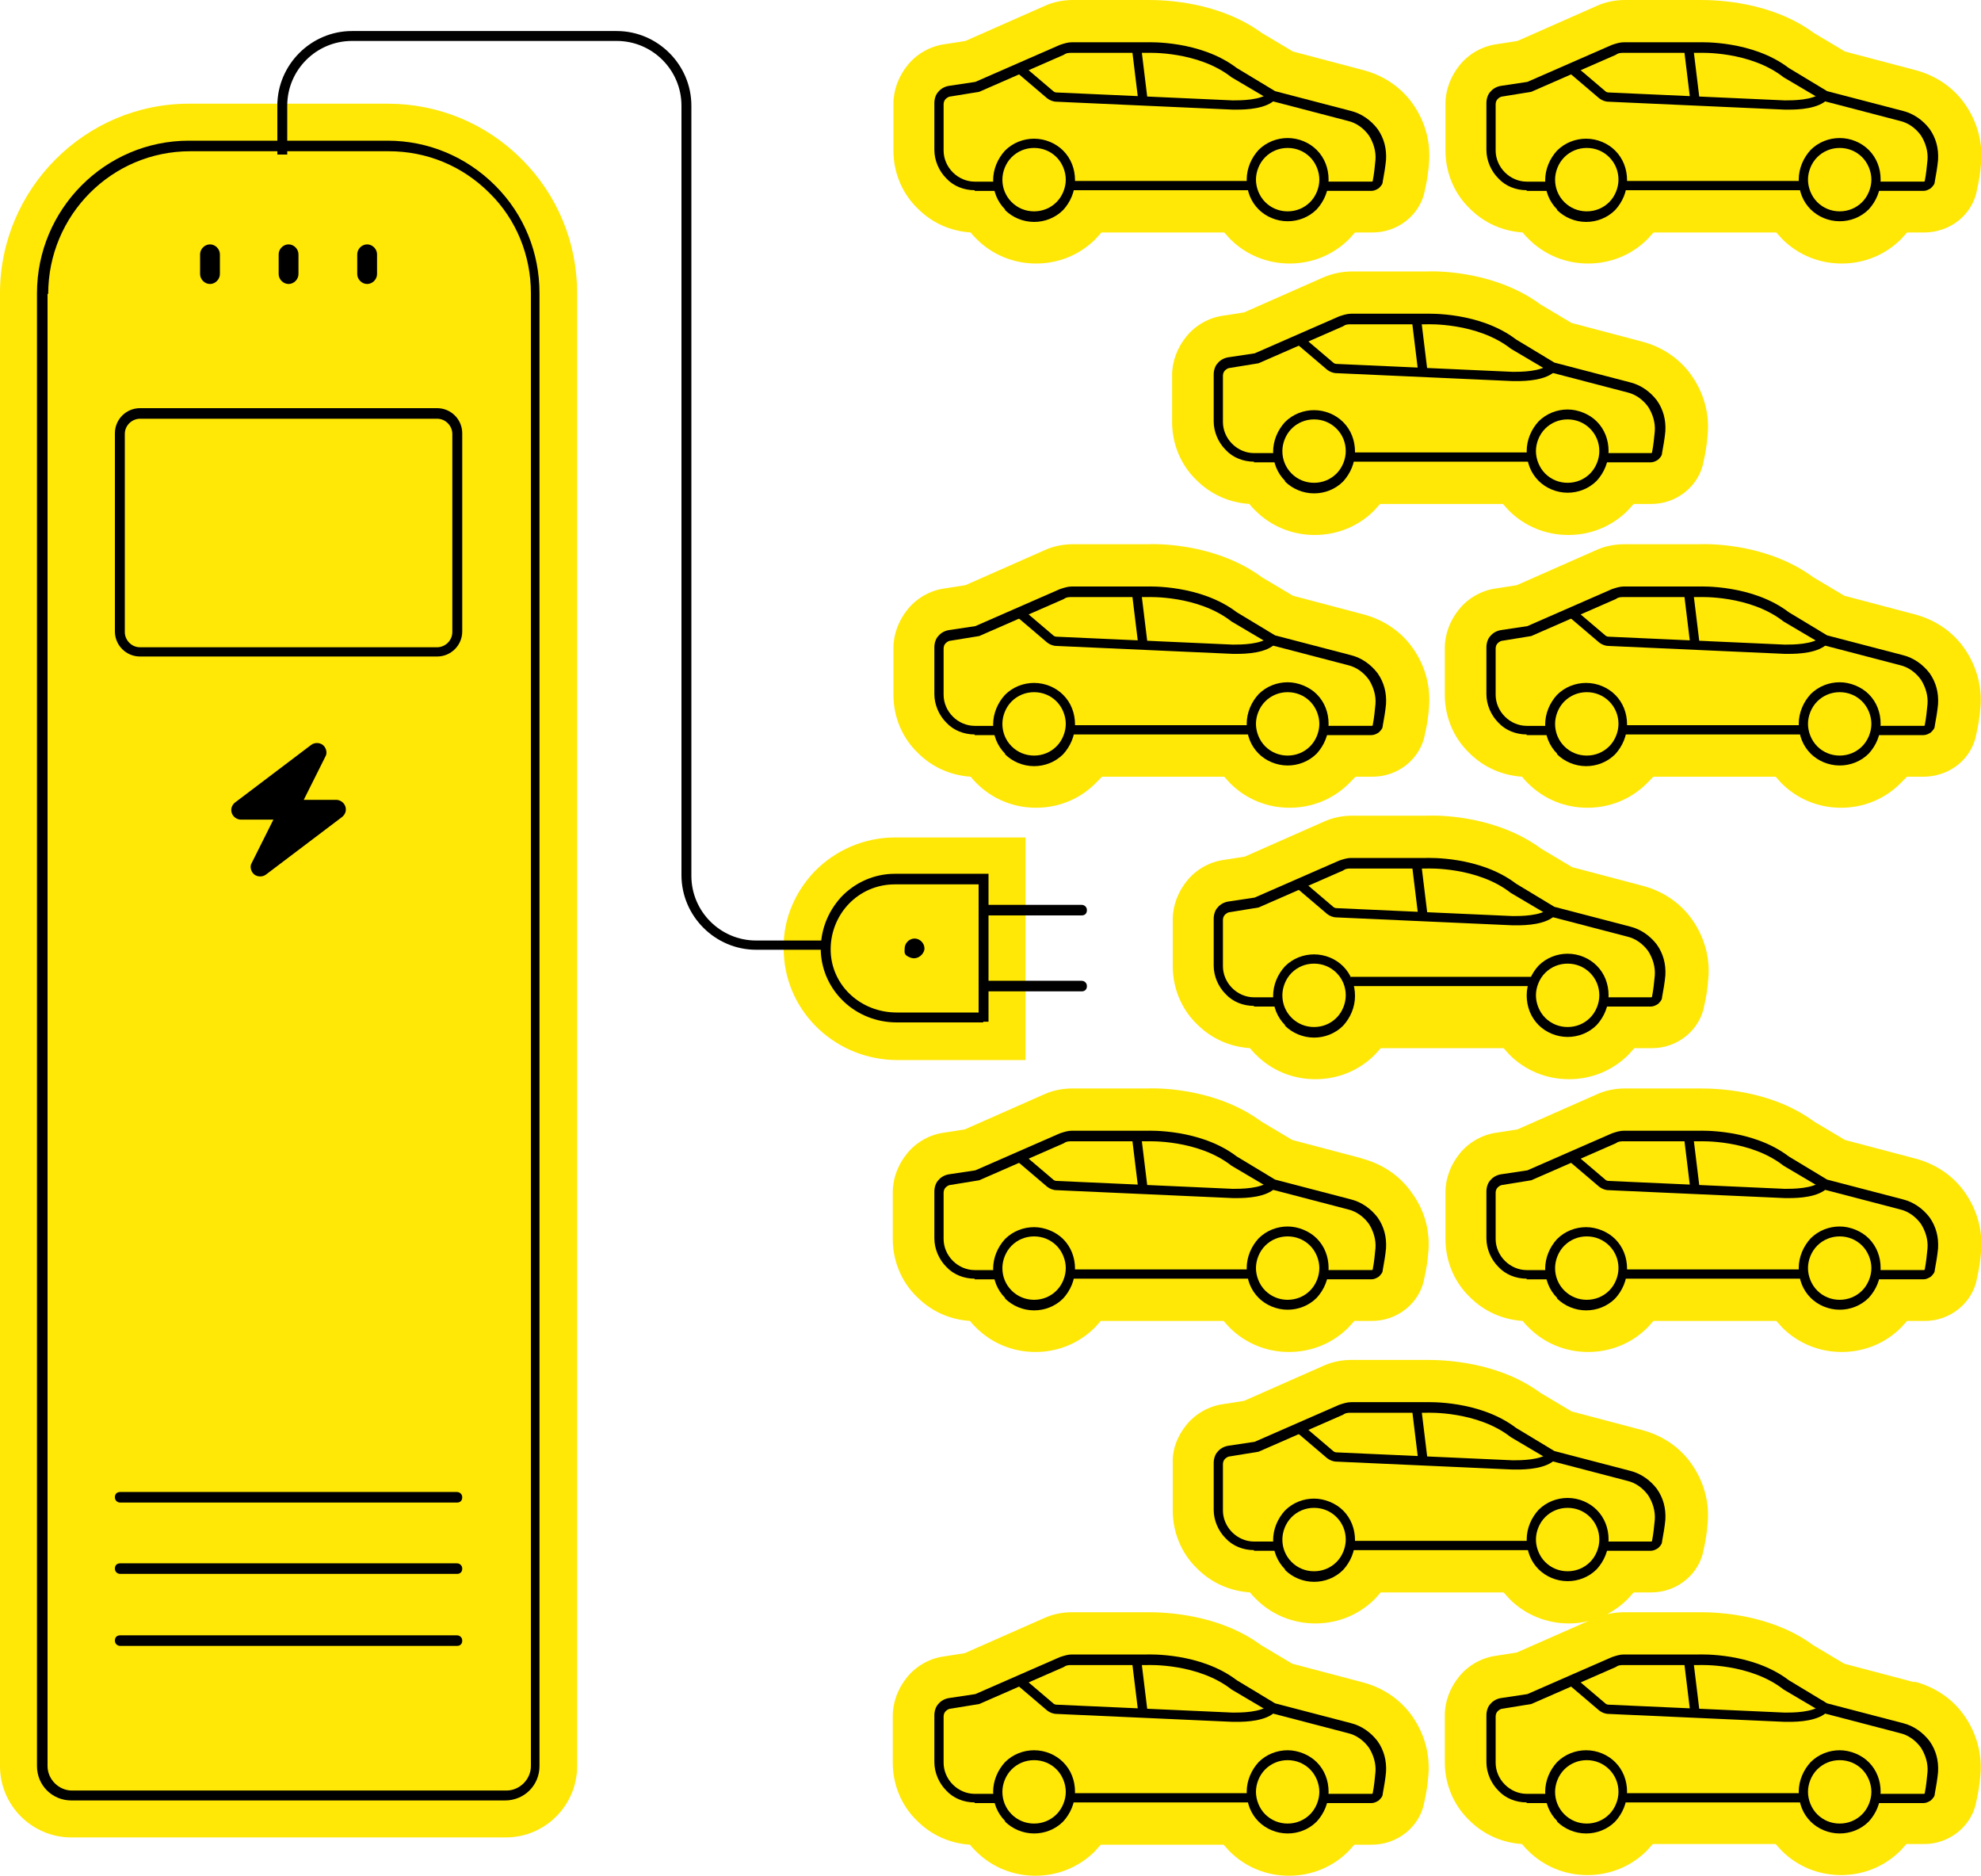
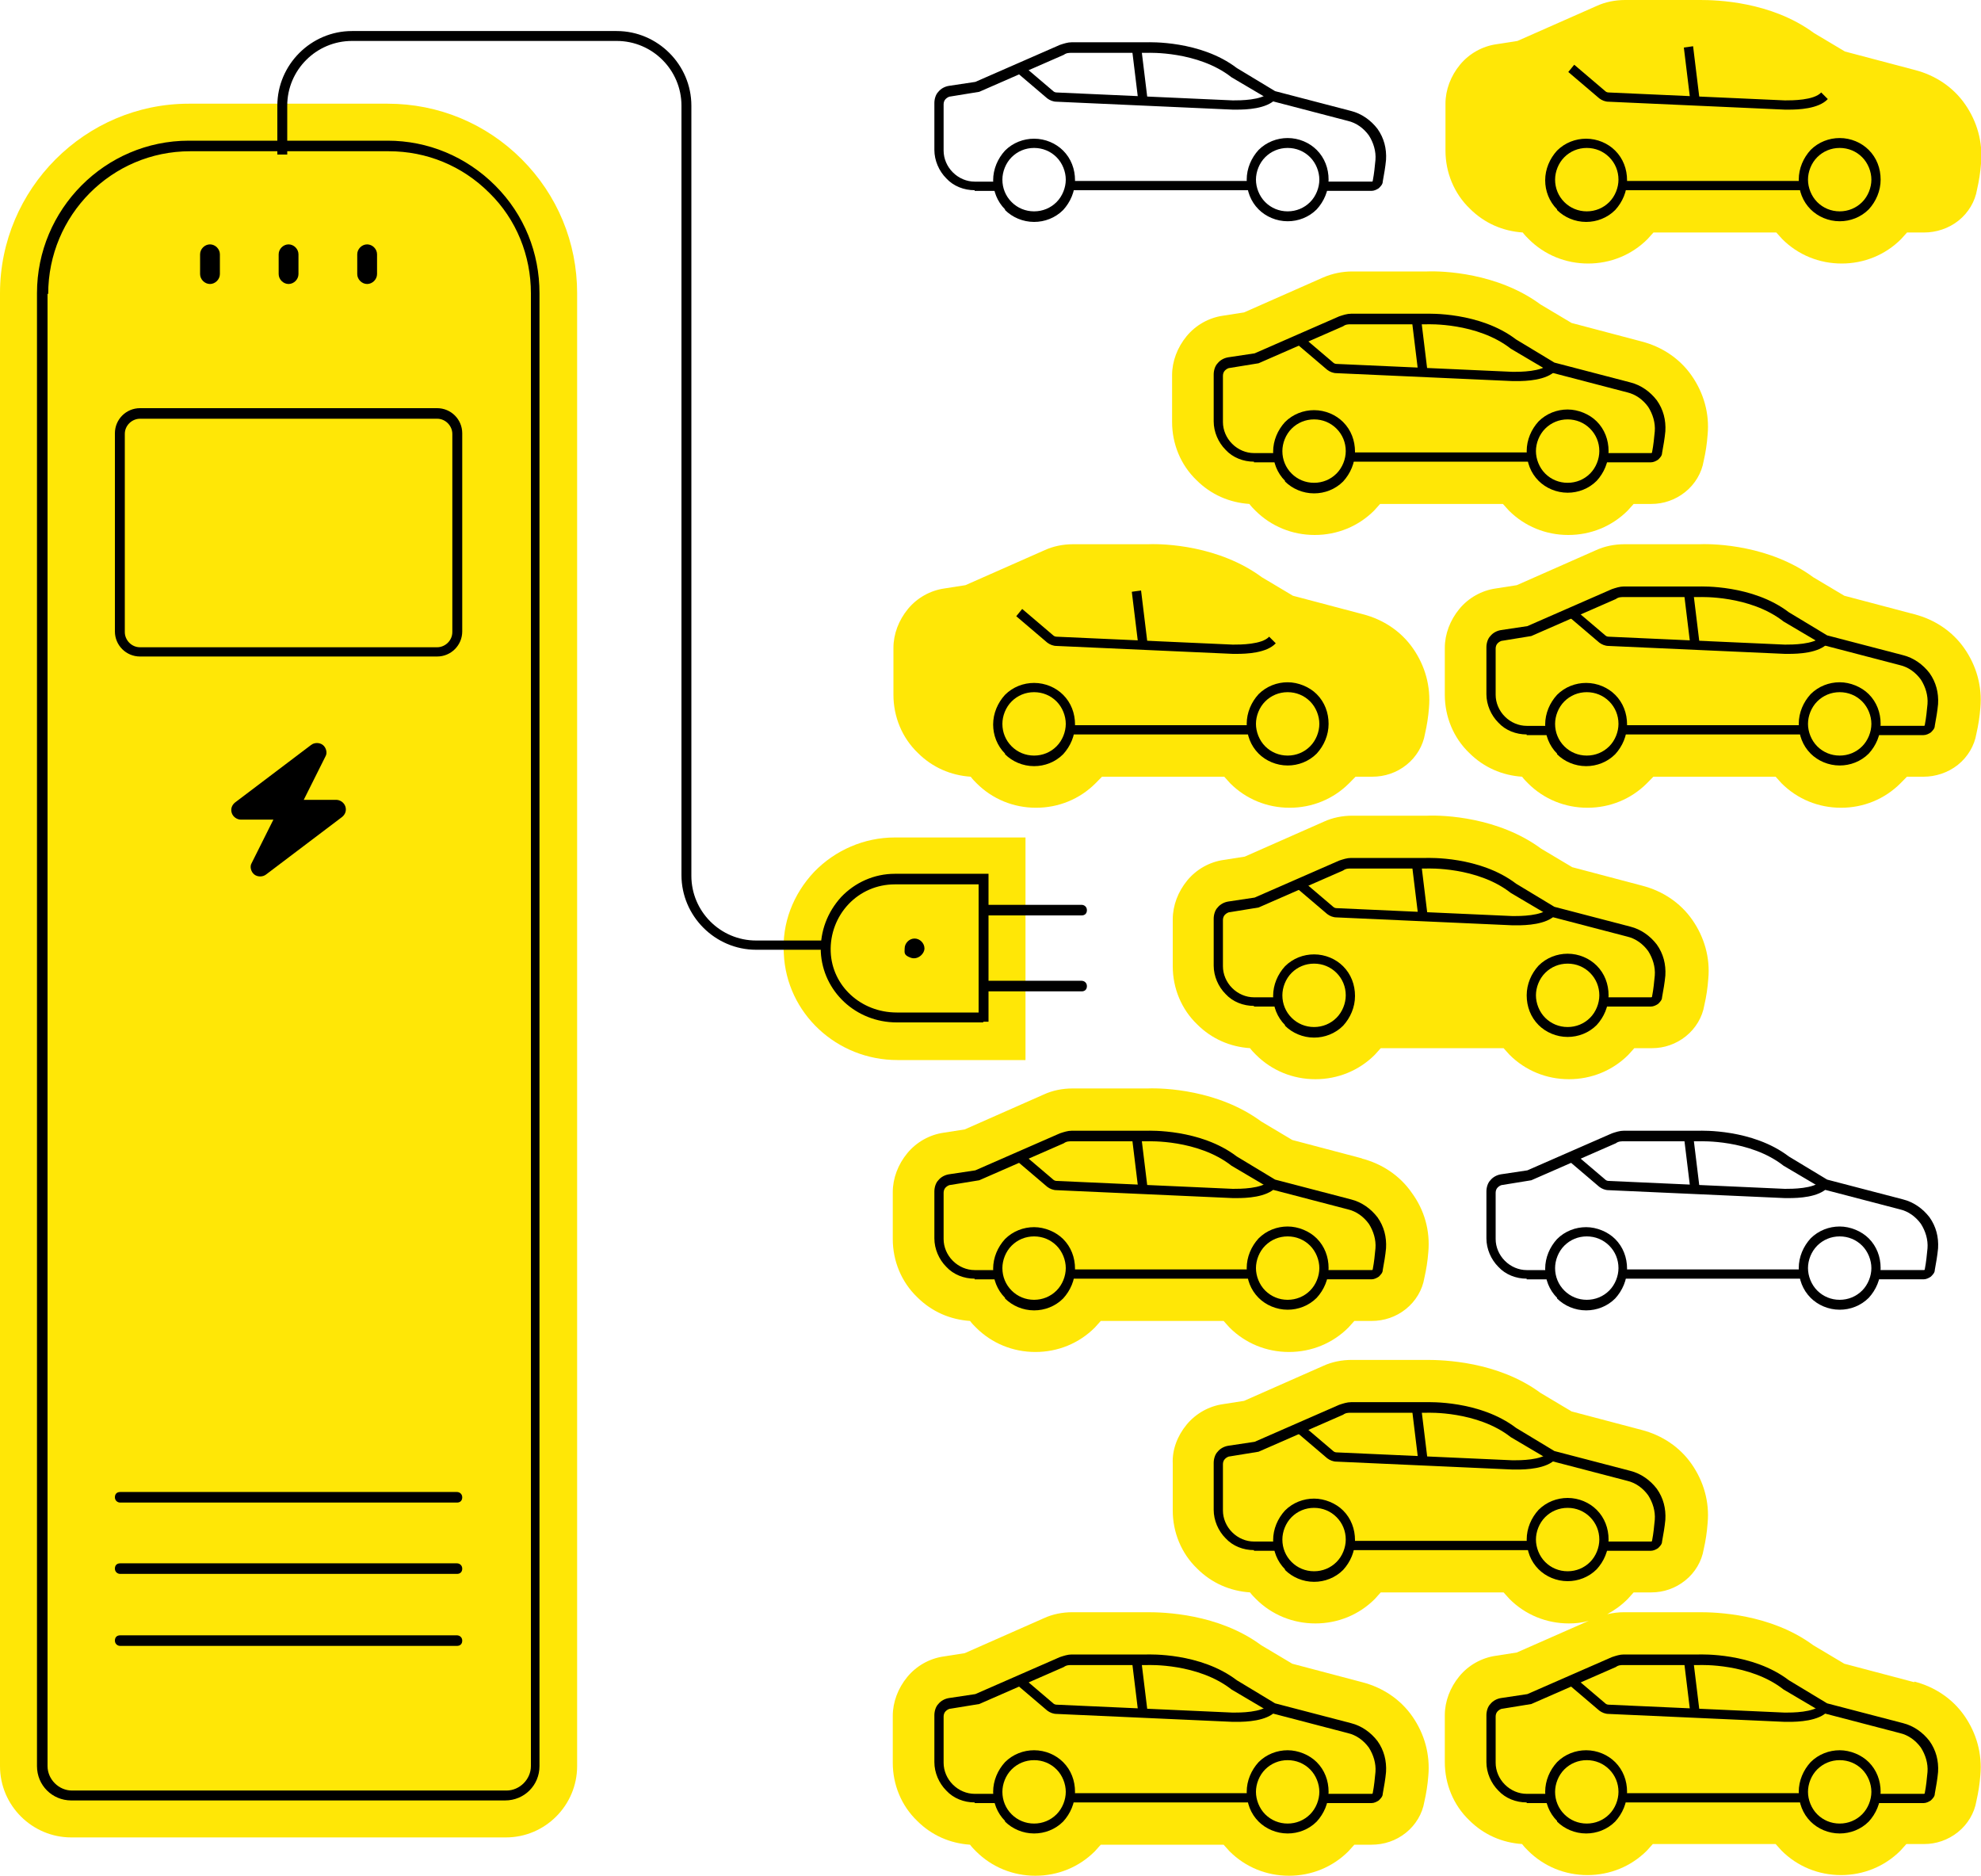
<svg xmlns="http://www.w3.org/2000/svg" id="Layer_1" data-name="Layer 1" version="1.1" viewBox="0 0 300 284">
  <defs>
    <style>
      .cls-1 {
        fill: #000;
      }

      .cls-1, .cls-2 {
        stroke-width: 0px;
      }

      .cls-2 {
        fill: #ffe706;
      }
    </style>
  </defs>
  <g>
    <g>
-       <path class="cls-2" d="M147,35.2c.3.4.6.7.9,1,2.4,2.4,5.6,3.7,9,3.7,3.4,0,6.6-1.3,9-3.7.3-.3.6-.7.9-1h18.6c.3.3.6.7.9,1,2.4,2.4,5.6,3.7,9,3.7,3.4,0,6.6-1.3,9-3.7.3-.3.6-.7.9-1h2.6c1.9,0,3.7-.6,5.2-1.8,1.5-1.2,2.5-2.9,2.8-4.7.3-1.3.5-2.6.6-3.9h0c.3-3.3-.6-6.4-2.4-9-1.8-2.6-4.5-4.4-7.6-5.2l-10.6-2.8-4.7-2.8C184.5.2,176.3,0,173.9,0h-11.4c-1.5,0-3,.3-4.3.9l-12,5.3-3.2.5c-2.1.3-4.1,1.4-5.5,3.1s-2.2,3.8-2.2,5.9v7.1c0,3.3,1.3,6.5,3.7,8.8,2.2,2.2,5,3.4,8,3.6Z" />
      <path class="cls-2" d="M204.8,41.1c-1.5,0-3,.3-4.4.9l-12,5.3-3.2.5c-2.1.3-4.1,1.4-5.5,3.1-1.4,1.7-2.2,3.8-2.2,5.9v7.1c0,3.3,1.3,6.5,3.7,8.8,2.2,2.2,5,3.4,8,3.6.3.4.6.7.9,1,2.4,2.4,5.6,3.7,9,3.7,3.4,0,6.6-1.3,9-3.7.3-.3.6-.7.9-1h18.6c.3.3.6.7.9,1,2.4,2.4,5.6,3.7,9,3.7,3.4,0,6.6-1.3,9-3.7.3-.3.6-.7.9-1h2.6s0,0,.1,0c1.8,0,3.6-.6,5.1-1.8,1.5-1.2,2.5-2.9,2.8-4.7.3-1.3.5-2.6.6-4,.3-3.2-.6-6.3-2.4-8.9-1.8-2.6-4.5-4.4-7.6-5.2l-10.6-2.8-4.7-2.8c-6.5-4.8-14.8-5.1-17.2-5h-11.4Z" />
      <path class="cls-2" d="M230.6,35.2c.3.4.6.7.9,1,2.4,2.4,5.6,3.7,9,3.7,3.4,0,6.6-1.3,9-3.7.3-.3.6-.7.9-1h18.6c.3.3.6.7.9,1,2.4,2.4,5.6,3.7,9,3.7,3.4,0,6.6-1.3,9-3.7.3-.3.6-.7.9-1h2.6c1.8,0,3.7-.6,5.2-1.8,1.5-1.2,2.5-2.9,2.8-4.7.3-1.3.5-2.6.6-3.9h0c.3-3.3-.6-6.4-2.4-9-1.8-2.6-4.5-4.4-7.6-5.2l-10.6-2.8-4.7-2.8C268.2.2,259.9,0,257.5,0h-11.4c-1.5,0-3,.3-4.3.9l-12,5.3-3.2.5c-2.1.3-4.1,1.4-5.5,3.1-1.4,1.7-2.2,3.8-2.2,5.9v7.1c0,3.3,1.3,6.5,3.7,8.8,2.2,2.2,5,3.4,8,3.6Z" />
      <path class="cls-2" d="M147,117.6c.3.4.6.7.9,1,2.4,2.4,5.6,3.7,9,3.7,3.4,0,6.6-1.3,9-3.7s.6-.7.9-1h18.6c.3.3.6.7.9,1,2.4,2.4,5.6,3.7,9,3.7,3.4,0,6.6-1.3,9-3.7s.6-.7.9-1h2.6c1.9,0,3.7-.6,5.2-1.8,1.5-1.2,2.5-2.9,2.8-4.7.3-1.3.5-2.6.6-3.9h0c.3-3.3-.6-6.4-2.4-9-1.8-2.6-4.5-4.4-7.6-5.2l-10.6-2.8-4.7-2.8c-6.5-4.8-14.8-5.1-17.2-5h-11.4c-1.5,0-3,.3-4.3.9l-12,5.3-3.2.5c-2.1.3-4.1,1.4-5.5,3.1-1.4,1.7-2.2,3.8-2.2,5.9v7.1c0,3.3,1.3,6.5,3.7,8.8,2.2,2.2,5,3.4,8,3.6Z" />
      <path class="cls-2" d="M248.7,134.1l-10.6-2.8-4.7-2.8c-6.5-4.8-14.8-5.1-17.2-5h-11.4c-1.5,0-3,.3-4.3.9l-12,5.3-3.2.5c-2.1.3-4.1,1.4-5.5,3.1-1.4,1.7-2.2,3.8-2.2,5.9v7.1c0,3.3,1.3,6.5,3.7,8.8,2.2,2.2,5,3.4,8,3.6.3.4.6.7.9,1,2.4,2.4,5.6,3.7,9,3.7,3.4,0,6.6-1.3,9-3.7.3-.3.6-.7.9-1h18.6c.3.3.6.7.9,1h0c2.4,2.4,5.6,3.7,9,3.7,3.4,0,6.6-1.3,9-3.7.3-.3.6-.7.9-1h2.6s0,0,.1,0c1.8,0,3.6-.6,5.1-1.8,1.5-1.2,2.5-2.9,2.8-4.7.3-1.3.5-2.6.6-4,.3-3.2-.6-6.3-2.4-8.9-1.8-2.6-4.5-4.4-7.6-5.2Z" />
      <path class="cls-2" d="M289.9,93l-10.6-2.8-4.7-2.8c-6.5-4.8-14.8-5.1-17.2-5h-11.4c-1.5,0-3,.3-4.3.9l-12,5.3-3.2.5c-2.1.3-4.1,1.4-5.5,3.1-1.4,1.7-2.2,3.8-2.2,5.9v7.1c0,3.3,1.3,6.5,3.7,8.8,2.2,2.2,5,3.4,8,3.6.3.4.6.7.9,1,2.4,2.4,5.6,3.7,9,3.7,3.4,0,6.6-1.3,9-3.7s.6-.7.9-1h18.6c.3.3.6.7.9,1,2.4,2.4,5.6,3.7,9,3.7,3.4,0,6.6-1.3,9-3.7s.6-.7.9-1h2.6c1.8,0,3.7-.6,5.2-1.8,1.5-1.2,2.5-2.9,2.8-4.7.3-1.3.5-2.6.6-3.9h0c.3-3.3-.6-6.4-2.4-9-1.8-2.6-4.5-4.4-7.6-5.2Z" />
      <path class="cls-2" d="M206.3,175.4l-10.6-2.8-4.7-2.8c-6.5-4.8-14.8-5.1-17.2-5h-11.4c-1.5,0-3,.3-4.3.9l-12,5.3-3.2.5c-2.1.3-4.1,1.4-5.5,3.1-1.4,1.7-2.2,3.8-2.2,5.9v7.1c0,3.3,1.3,6.5,3.7,8.8,2.2,2.2,5,3.4,8,3.6.3.4.6.7.9,1,2.4,2.4,5.6,3.7,9,3.7,3.4,0,6.6-1.3,9-3.7.3-.3.6-.7.9-1h18.6c.3.3.6.7.9,1,2.4,2.4,5.6,3.7,9,3.7,3.4,0,6.6-1.3,9-3.7.3-.3.6-.7.9-1h2.6c1.9,0,3.7-.6,5.2-1.8,1.5-1.2,2.5-2.9,2.8-4.7.3-1.3.5-2.6.6-3.9h0c.3-3.3-.6-6.4-2.5-9-1.8-2.6-4.5-4.4-7.6-5.2Z" />
-       <path class="cls-2" d="M257.5,164.8h-11.4c-1.5,0-3,.3-4.3.9l-12,5.3-3.2.5c-2.1.3-4.1,1.4-5.5,3.1-1.4,1.7-2.2,3.8-2.2,5.9v7.1c0,3.3,1.3,6.5,3.7,8.8,2.2,2.2,5,3.4,8,3.6.3.4.6.7.9,1,2.4,2.4,5.6,3.7,9,3.7,3.4,0,6.6-1.3,9-3.7.3-.3.6-.7.9-1h18.6c.3.3.6.7.9,1,2.4,2.4,5.6,3.7,9,3.7,3.4,0,6.6-1.3,9-3.7.3-.3.6-.7.9-1h2.6s0,0,.1,0c1.8,0,3.6-.6,5.1-1.8,1.5-1.2,2.5-2.9,2.8-4.7.3-1.3.5-2.6.6-3.9h0c.3-3.3-.6-6.4-2.4-9s-4.5-4.4-7.6-5.2l-10.6-2.8-4.7-2.8c-6.5-4.8-14.8-5-17.2-5Z" />
      <path class="cls-2" d="M206.3,254.7l-10.6-2.8-4.7-2.8c-6.5-4.8-14.8-5-17.2-5h-11.4c-1.5,0-3,.3-4.3.9l-12,5.3-3.2.5c-2.1.3-4.1,1.4-5.5,3.1-1.4,1.7-2.2,3.8-2.2,5.9v7.1c0,3.3,1.3,6.5,3.7,8.8,2.2,2.2,5,3.4,8,3.6.3.4.6.7.9,1,2.4,2.4,5.6,3.7,9,3.7,3.4,0,6.6-1.3,9-3.7.3-.3.6-.7.9-1h18.6c.3.3.6.7.9,1,2.4,2.4,5.6,3.7,9,3.7,3.4,0,6.6-1.3,9-3.7.3-.3.6-.7.9-1h2.6c1.9,0,3.7-.6,5.2-1.8,1.5-1.2,2.5-2.9,2.8-4.7.3-1.3.5-2.6.6-3.9h0c.3-3.3-.6-6.4-2.4-9-1.8-2.6-4.5-4.4-7.6-5.2Z" />
      <path class="cls-2" d="M289.9,254.7l-10.6-2.8-4.7-2.8c-6.5-4.8-14.8-5-17.2-5h-11.4c-.9,0-1.7.1-2.6.3,1.1-.6,2.1-1.3,3.1-2.3.3-.3.6-.7.9-1h2.6s0,0,.1,0c1.8,0,3.6-.6,5.1-1.8,1.5-1.2,2.5-2.9,2.8-4.7.3-1.3.5-2.6.6-4,.3-3.2-.6-6.3-2.4-8.9-1.8-2.6-4.5-4.4-7.6-5.2l-10.6-2.8-4.7-2.8c-6.5-4.8-14.8-5-17.2-5h-11.4c-1.5,0-3,.3-4.3.9l-12,5.3-3.2.5c-2.1.3-4.1,1.4-5.5,3.1-1.4,1.7-2.2,3.8-2.1,5.9v7.1c0,3.3,1.3,6.5,3.7,8.8,2.2,2.2,5,3.4,8,3.6.3.4.6.7.9,1,2.4,2.4,5.6,3.7,9,3.7,3.4,0,6.6-1.3,9-3.7.3-.3.6-.7.9-1h18.6c.3.3.6.7.9,1,2.4,2.4,5.6,3.7,9,3.7,1,0,2-.1,3-.4l-10.9,4.8-3.2.5c-2.1.3-4.1,1.4-5.5,3.1-1.4,1.7-2.2,3.8-2.2,5.9v7.1c0,3.3,1.3,6.5,3.7,8.8,2.2,2.2,5,3.4,8,3.6.3.4.6.7.9,1,2.4,2.4,5.6,3.7,9,3.7,3.4,0,6.6-1.3,9-3.7.3-.3.6-.7.9-1h18.6c.3.3.6.7.9,1,2.4,2.4,5.6,3.7,9,3.7,3.4,0,6.6-1.3,9-3.7.3-.3.6-.7.9-1h2.6s0,0,.1,0c1.8,0,3.6-.6,5.1-1.8,1.5-1.2,2.5-2.9,2.8-4.7.3-1.3.5-2.6.6-3.9h0c.3-3.3-.6-6.4-2.4-9-1.8-2.6-4.5-4.4-7.6-5.2Z" />
      <path class="cls-2" d="M58.7,15.7h-30.1C12.9,15.7,0,28.6,0,44.4v223c0,6,4.9,10.8,10.8,10.8h65.8c6,0,10.8-4.9,10.8-10.8V44.4c0-7.7-3-14.9-8.4-20.3-5.4-5.4-12.6-8.4-20.3-8.4Z" />
      <path class="cls-2" d="M148.9,160.5h6.4v-33.7h-19.8c-4.6,0-9,1.9-12.2,5.2-3.2,3.4-4.9,7.8-4.6,12.4.4,9,8,16.1,17.2,16.1h13.1Z" />
    </g>
    <path class="cls-1" d="M148.9,154.8h-13.1c-6.2,0-11.2-4.7-11.5-10.7-.1-3.1,1-6,3.1-8.3,2.1-2.2,5-3.5,8.1-3.5h14.2v.8s0,21.6,0,21.6h-.8ZM135.5,133.9c-2.7,0-5.2,1.1-7,3-1.8,1.9-2.8,4.5-2.7,7.2.2,5.2,4.6,9.2,10,9.2h12.4v-19.4h-12.7Z" />
    <path class="cls-1" d="M138.5,142.1c.8,0,1.5.7,1.5,1.5s-1,1.8-2.1,1.4-.9-.8-.9-1.4h0c0-.8.7-1.5,1.5-1.5h0Z" />
    <g>
      <path class="cls-1" d="M163.8,150.1h-14.2c-.4,0-.8-.3-.8-.8s.3-.8.8-.8h14.2c.4,0,.8.3.8.8s-.3.8-.8.8Z" />
      <path class="cls-1" d="M163.8,138.6h-14.2c-.4,0-.8-.3-.8-.8s.3-.8.8-.8h14.2c.4,0,.8.3.8.8s-.3.8-.8.8Z" />
    </g>
  </g>
  <path class="cls-1" d="M147.6,28.8c-1.6,0-3.2-.6-4.3-1.8-1.1-1.1-1.8-2.7-1.8-4.3v-7.1c0-.6.2-1.3.6-1.7.4-.5,1-.8,1.6-.9l4-.6,12.8-5.6c.6-.2,1.2-.4,1.8-.4h11.4c.3,0,8.1-.3,13.6,3.9l5.8,3.5,11.5,3c1.6.4,3,1.4,4,2.7,1,1.4,1.4,3,1.3,4.7-.1,1.1-.3,2.2-.5,3.3,0,.4-.3.7-.6,1-.3.2-.7.4-1.1.4h-7.1v-1.4h7.1c.1,0,.2,0,.2-.2.2-1,.3-2.1.4-3.1.1-1.3-.3-2.6-1-3.7-.8-1.1-1.9-1.9-3.2-2.2l-11.5-3-6.1-3.6h0c-5.1-4-12.6-3.7-12.7-3.7h-11.5c-.4,0-.8,0-1.2.3l-12.8,5.6-4.3.7c-.3,0-.6.2-.8.4-.2.2-.3.5-.3.8v7c0,1.2.5,2.4,1.4,3.3.9.9,2.1,1.4,3.3,1.4h3.6v1.4h-3.6Z" />
  <path class="cls-1" d="M189.5,28.8h-27.3v-1.4h27.3v1.4Z" />
  <path class="cls-1" d="M172.4,15.4l-1-8.2,1.4-.2,1,8.2-1.4.2Z" />
  <path class="cls-1" d="M186.7,16.6l-26.7-1.2c-.5,0-1-.2-1.4-.5l-4.7-4,.9-1.1,4.7,4c.1.1.3.2.5.2l26.7,1.2c1.1,0,4.4,0,5.5-1.2l1,1c-1.4,1.5-4.5,1.6-5.9,1.6h-.7Z" />
  <path class="cls-1" d="M152.2,31.7c-1.2-1.2-1.8-2.8-1.8-4.4,0-1.7.7-3.3,1.8-4.5,1.2-1.2,2.8-1.8,4.4-1.8,1.7,0,3.3.7,4.4,1.8,1.2,1.2,1.8,2.8,1.8,4.5,0,1.7-.7,3.3-1.8,4.5-1.2,1.2-2.8,1.8-4.4,1.8-1.7,0-3.3-.7-4.4-1.8ZM153.2,23.8c-.9.9-1.4,2.2-1.4,3.4,0,1.3.5,2.5,1.4,3.4.9.9,2.1,1.4,3.4,1.4s2.5-.5,3.4-1.4c.9-.9,1.4-2.2,1.4-3.4s-.5-2.5-1.4-3.4c-.9-.9-2.1-1.4-3.4-1.4-1.3,0-2.5.5-3.4,1.4Z" />
  <path class="cls-1" d="M190.6,31.7c-1.2-1.2-1.8-2.8-1.8-4.5,0-1.7.7-3.3,1.8-4.5,1.2-1.2,2.8-1.8,4.4-1.8,1.7,0,3.3.7,4.4,1.8,1.2,1.2,1.8,2.8,1.8,4.5s-.7,3.3-1.8,4.5c-1.2,1.2-2.8,1.8-4.4,1.8-1.7,0-3.3-.7-4.4-1.8ZM191.6,23.8c-.9.9-1.4,2.2-1.4,3.4s.5,2.5,1.4,3.4c.9.9,2.1,1.4,3.4,1.4,1.3,0,2.5-.5,3.4-1.4.9-.9,1.4-2.2,1.4-3.4s-.5-2.5-1.4-3.4c-.9-.9-2.1-1.4-3.4-1.4-1.3,0-2.5.5-3.4,1.4Z" />
  <path class="cls-1" d="M189.9,69.9c-1.6,0-3.2-.6-4.3-1.8-1.1-1.1-1.8-2.7-1.8-4.3v-7.1c0-.6.2-1.3.6-1.7.4-.5,1-.8,1.6-.9l4-.6,12.8-5.6c.6-.2,1.2-.4,1.8-.4h11.4c.3,0,8.1-.3,13.6,3.9l5.8,3.5,11.5,3c1.6.4,3,1.4,4,2.7,1,1.4,1.4,3,1.3,4.7-.1,1.1-.3,2.2-.5,3.3,0,.4-.3.7-.6,1-.3.2-.7.4-1.1.4h-7.1v-1.4h7.1c.1,0,.2,0,.2-.2.2-1,.3-2.1.4-3.1.1-1.3-.3-2.6-1-3.7-.8-1.1-1.9-1.9-3.2-2.2l-11.5-3-6.1-3.6h0c-5.1-4-12.6-3.7-12.7-3.7h-11.5c-.4,0-.8,0-1.2.3l-12.8,5.6-4.3.7c-.3,0-.6.2-.8.4-.2.2-.3.5-.3.8v7c0,1.2.5,2.4,1.4,3.3.9.9,2.1,1.4,3.3,1.4h3.6v1.4h-3.6Z" />
  <path class="cls-1" d="M231.9,69.9h-27.3v-1.4h27.3v1.4Z" />
  <path class="cls-1" d="M214.8,56.6l-1-8.2,1.4-.2,1,8.2-1.4.2Z" />
  <path class="cls-1" d="M229.1,57.7l-26.7-1.2c-.5,0-1-.2-1.4-.5l-4.7-4,.9-1.1,4.7,4c.1.1.3.2.5.2l26.7,1.2c1.1,0,4.4,0,5.5-1.2l1,1c-1.4,1.5-4.5,1.6-5.9,1.6h-.7Z" />
  <path class="cls-1" d="M194.6,72.8c-1.2-1.2-1.8-2.8-1.8-4.4,0-1.7.7-3.3,1.8-4.5,1.2-1.2,2.8-1.8,4.4-1.8,1.7,0,3.3.7,4.4,1.8,1.2,1.2,1.8,2.8,1.8,4.5,0,1.7-.7,3.3-1.8,4.5-1.2,1.2-2.8,1.8-4.4,1.8-1.7,0-3.3-.7-4.4-1.8ZM195.6,64.9c-.9.9-1.4,2.2-1.4,3.4,0,1.3.5,2.5,1.4,3.4.9.9,2.1,1.4,3.4,1.4s2.5-.5,3.4-1.4c.9-.9,1.4-2.2,1.4-3.4,0-1.3-.5-2.5-1.4-3.4-.9-.9-2.1-1.4-3.4-1.4-1.3,0-2.5.5-3.4,1.4Z" />
  <path class="cls-1" d="M233,72.8c-1.2-1.2-1.8-2.8-1.8-4.5,0-1.7.7-3.3,1.8-4.5,1.2-1.2,2.8-1.8,4.4-1.8s3.3.7,4.4,1.8c1.2,1.2,1.8,2.8,1.8,4.5s-.7,3.3-1.8,4.5c-1.2,1.2-2.8,1.8-4.4,1.8-1.7,0-3.3-.7-4.4-1.8ZM234,64.9c-.9.9-1.4,2.2-1.4,3.4s.5,2.5,1.4,3.4c.9.9,2.1,1.4,3.4,1.4,1.3,0,2.5-.5,3.4-1.4.9-.9,1.4-2.2,1.4-3.4,0-1.3-.5-2.5-1.4-3.4-.9-.9-2.1-1.4-3.4-1.4s-2.5.5-3.4,1.4Z" />
-   <path class="cls-1" d="M231.2,28.8c-1.6,0-3.2-.6-4.3-1.8-1.1-1.1-1.8-2.7-1.8-4.3v-7.1c0-.6.2-1.3.6-1.7.4-.5,1-.8,1.6-.9l4-.6,12.8-5.6c.6-.2,1.2-.4,1.8-.4h11.4c.3,0,8.1-.3,13.6,3.9l5.8,3.5,11.5,3c1.6.4,3,1.4,4,2.7,1,1.4,1.4,3,1.3,4.7-.1,1.1-.3,2.2-.5,3.3,0,.4-.3.7-.6,1-.3.2-.7.4-1.1.4h-7.1v-1.4h7.1c.1,0,.2,0,.2-.2.2-1,.3-2.1.4-3.1.1-1.3-.3-2.6-1-3.7-.8-1.1-1.9-1.9-3.2-2.2l-11.5-3-6.1-3.6h0c-5.1-4-12.6-3.7-12.7-3.7h-11.5c-.4,0-.8,0-1.2.3l-12.8,5.6-4.3.7c-.3,0-.6.2-.8.4-.2.2-.3.5-.3.8v7c0,1.2.5,2.4,1.4,3.3.9.9,2.1,1.4,3.3,1.4h3.6v1.4h-3.6Z" />
  <path class="cls-1" d="M273.1,28.8h-27.3v-1.4h27.3v1.4Z" />
  <path class="cls-1" d="M256,15.4l-1-8.2,1.4-.2,1,8.2-1.4.2Z" />
  <path class="cls-1" d="M270.3,16.6l-26.7-1.2c-.5,0-1-.2-1.4-.5l-4.7-4,.9-1.1,4.7,4c.1.1.3.2.5.2l26.7,1.2c1.1,0,4.4,0,5.5-1.2l1,1c-1.4,1.5-4.5,1.6-5.9,1.6h-.7Z" />
  <path class="cls-1" d="M235.8,31.7c-1.2-1.2-1.8-2.8-1.8-4.4,0-1.7.7-3.3,1.8-4.5,1.2-1.2,2.8-1.8,4.4-1.8,1.7,0,3.3.7,4.4,1.8,1.2,1.2,1.8,2.8,1.8,4.5,0,1.7-.7,3.3-1.8,4.5-1.2,1.2-2.8,1.8-4.4,1.8-1.7,0-3.3-.7-4.4-1.8ZM236.9,23.8c-.9.9-1.4,2.2-1.4,3.4,0,1.3.5,2.5,1.4,3.4.9.9,2.1,1.4,3.4,1.4s2.5-.5,3.4-1.4c.9-.9,1.4-2.2,1.4-3.4,0-1.3-.5-2.5-1.4-3.4-.9-.9-2.1-1.4-3.4-1.4-1.3,0-2.5.5-3.4,1.4Z" />
  <path class="cls-1" d="M274.2,31.7c-1.2-1.2-1.8-2.8-1.8-4.5,0-1.7.7-3.3,1.8-4.5,1.2-1.2,2.8-1.8,4.4-1.8,1.7,0,3.3.7,4.4,1.8,1.2,1.2,1.8,2.8,1.8,4.5,0,1.7-.7,3.3-1.8,4.5-1.2,1.2-2.8,1.8-4.4,1.8-1.7,0-3.3-.7-4.4-1.8ZM275.2,23.8c-.9.9-1.4,2.2-1.4,3.4s.5,2.5,1.4,3.4c.9.9,2.1,1.4,3.4,1.4,1.3,0,2.5-.5,3.4-1.4.9-.9,1.4-2.2,1.4-3.4s-.5-2.5-1.4-3.4c-.9-.9-2.1-1.4-3.4-1.4-1.3,0-2.5.5-3.4,1.4Z" />
-   <path class="cls-1" d="M147.6,111.2c-1.6,0-3.2-.6-4.3-1.8-1.1-1.1-1.8-2.7-1.8-4.3v-7.1c0-.6.2-1.3.6-1.7.4-.5,1-.8,1.6-.9l4-.6,12.8-5.6c.6-.2,1.2-.4,1.8-.4h11.4c.3,0,8.1-.3,13.6,3.9l5.8,3.5,11.5,3c1.6.4,3,1.4,4,2.7,1,1.4,1.4,3,1.3,4.7-.1,1.1-.3,2.2-.5,3.3,0,.4-.3.7-.6,1-.3.2-.7.4-1.1.4h-7.1v-1.4h7.1c.1,0,.2,0,.2-.2.2-1,.3-2.1.4-3.1.1-1.3-.3-2.6-1-3.7-.8-1.1-1.9-1.9-3.2-2.2l-11.5-3-6.1-3.6h0c-5.1-4-12.6-3.7-12.7-3.7h-11.5c-.4,0-.8,0-1.2.3l-12.8,5.6-4.3.7c-.3,0-.6.2-.8.4-.2.2-.3.5-.3.8v7c0,1.2.5,2.4,1.4,3.3.9.9,2.1,1.4,3.3,1.4h3.6v1.4h-3.6Z" />
  <path class="cls-1" d="M189.5,111.2h-27.3v-1.4h27.3v1.4Z" />
  <path class="cls-1" d="M172.4,97.8l-1-8.2,1.4-.2,1,8.2-1.4.2Z" />
  <path class="cls-1" d="M186.7,99l-26.7-1.2c-.5,0-1-.2-1.4-.5l-4.7-4,.9-1.1,4.7,4c.1.1.3.2.5.2l26.7,1.2c1.1,0,4.4,0,5.5-1.2l1,1c-1.4,1.5-4.5,1.6-5.9,1.6h-.7Z" />
  <path class="cls-1" d="M152.2,114.1c-1.2-1.2-1.8-2.8-1.8-4.4,0-1.7.7-3.3,1.8-4.5,1.2-1.2,2.8-1.8,4.4-1.8,1.7,0,3.3.7,4.4,1.8,1.2,1.2,1.8,2.8,1.8,4.5,0,1.7-.7,3.3-1.8,4.5-1.2,1.2-2.8,1.8-4.4,1.8-1.7,0-3.3-.7-4.4-1.8ZM153.2,106.2c-.9.9-1.4,2.2-1.4,3.4,0,1.3.5,2.5,1.4,3.4.9.9,2.1,1.4,3.4,1.4s2.5-.5,3.4-1.4c.9-.9,1.4-2.2,1.4-3.4s-.5-2.5-1.4-3.4c-.9-.9-2.1-1.4-3.4-1.4-1.3,0-2.5.5-3.4,1.4Z" />
  <path class="cls-1" d="M190.6,114.1c-1.2-1.2-1.8-2.8-1.8-4.5,0-1.7.7-3.3,1.8-4.5,1.2-1.2,2.8-1.8,4.4-1.8s3.3.7,4.4,1.8c1.2,1.2,1.8,2.8,1.8,4.5s-.7,3.3-1.8,4.5c-1.2,1.2-2.8,1.8-4.4,1.8-1.7,0-3.3-.7-4.4-1.8ZM191.6,106.2c-.9.9-1.4,2.2-1.4,3.4s.5,2.5,1.4,3.4c.9.9,2.1,1.4,3.4,1.4,1.3,0,2.5-.5,3.4-1.4.9-.9,1.4-2.2,1.4-3.4s-.5-2.5-1.4-3.4c-.9-.9-2.1-1.4-3.4-1.4s-2.5.5-3.4,1.4Z" />
  <path class="cls-1" d="M189.9,152.3c-1.6,0-3.2-.6-4.3-1.8-1.1-1.1-1.8-2.7-1.8-4.3v-7.1c0-.6.2-1.3.6-1.7.4-.5,1-.8,1.6-.9l4-.6,12.8-5.6c.6-.2,1.2-.4,1.8-.4h11.4c.3,0,8.1-.3,13.6,3.9l5.8,3.5,11.5,3c1.6.4,3,1.4,4,2.7,1,1.4,1.4,3,1.3,4.7-.1,1.1-.3,2.2-.5,3.3,0,.4-.3.7-.6,1-.3.2-.7.4-1.1.4h-7.1v-1.4h7.1c.1,0,.2,0,.2-.2.2-1,.3-2.1.4-3.1.1-1.3-.3-2.6-1-3.7-.8-1.1-1.9-1.9-3.2-2.2l-11.5-3-6.1-3.6h0c-5.1-4-12.6-3.7-12.7-3.7h-11.5c-.4,0-.8,0-1.2.3l-12.8,5.6-4.3.7c-.3,0-.6.2-.8.4-.2.2-.3.5-.3.8v7c0,1.2.5,2.4,1.4,3.3.9.9,2.1,1.4,3.3,1.4h3.6v1.4h-3.6Z" />
-   <path class="cls-1" d="M231.9,149.3h-27.3v-1.4h27.3v1.4Z" />
  <path class="cls-1" d="M214.8,138.9l-1-8.2,1.4-.2,1,8.2-1.4.2Z" />
  <path class="cls-1" d="M229.1,140.1l-26.7-1.2c-.5,0-1-.2-1.4-.5l-4.7-4,.9-1.1,4.7,4c.1.1.3.2.5.2l26.7,1.2c1.1,0,4.4,0,5.5-1.2l1,1c-1.4,1.5-4.5,1.6-5.9,1.6h-.7Z" />
  <path class="cls-1" d="M194.6,155.2c-1.2-1.2-1.8-2.8-1.8-4.4,0-1.7.7-3.3,1.8-4.5,1.2-1.2,2.8-1.8,4.4-1.8,1.7,0,3.3.7,4.4,1.8,1.2,1.2,1.8,2.8,1.8,4.5,0,1.7-.7,3.3-1.8,4.5-1.2,1.2-2.8,1.8-4.4,1.8-1.7,0-3.3-.7-4.4-1.8ZM195.6,147.3c-.9.9-1.4,2.2-1.4,3.4,0,1.3.5,2.5,1.4,3.4.9.9,2.1,1.4,3.4,1.4,1.3,0,2.5-.5,3.4-1.4.9-.9,1.4-2.2,1.4-3.4,0-1.3-.5-2.5-1.4-3.4-.9-.9-2.1-1.4-3.4-1.4-1.3,0-2.5.5-3.4,1.4Z" />
  <path class="cls-1" d="M233,155.2c-1.2-1.2-1.8-2.8-1.8-4.5,0-1.7.7-3.3,1.8-4.5,1.2-1.2,2.8-1.8,4.4-1.8,1.7,0,3.3.7,4.4,1.8,1.2,1.2,1.8,2.8,1.8,4.5s-.7,3.3-1.8,4.5c-1.2,1.2-2.8,1.8-4.4,1.8-1.7,0-3.3-.7-4.4-1.8ZM234,147.3c-.9.9-1.4,2.2-1.4,3.4s.5,2.5,1.4,3.4c.9.9,2.1,1.4,3.4,1.4s2.5-.5,3.4-1.4c.9-.9,1.4-2.2,1.4-3.4,0-1.3-.5-2.5-1.4-3.4-.9-.9-2.1-1.4-3.4-1.4-1.3,0-2.5.5-3.4,1.4Z" />
  <path class="cls-1" d="M231.2,111.2c-1.6,0-3.2-.6-4.3-1.8-1.1-1.1-1.8-2.7-1.8-4.3v-7.1c0-.6.2-1.3.6-1.7.4-.5,1-.8,1.6-.9l4-.6,12.8-5.6c.6-.2,1.2-.4,1.8-.4h11.4c.3,0,8.1-.3,13.6,3.9l5.8,3.5,11.5,3c1.6.4,3,1.4,4,2.7,1,1.4,1.4,3,1.3,4.7-.1,1.1-.3,2.2-.5,3.3,0,.4-.3.7-.6,1-.3.2-.7.4-1.1.4h-7.1v-1.4h7.1c.1,0,.2,0,.2-.2.2-1,.3-2.1.4-3.1.1-1.3-.3-2.6-1-3.7-.8-1.1-1.9-1.9-3.2-2.2l-11.5-3-6.1-3.6h0c-5.1-4-12.6-3.7-12.7-3.7h-11.5c-.4,0-.8,0-1.2.3l-12.8,5.6-4.3.7c-.3,0-.6.2-.8.4-.2.2-.3.5-.3.8v7c0,1.2.5,2.4,1.4,3.3.9.9,2.1,1.4,3.3,1.4h3.6v1.4h-3.6Z" />
  <path class="cls-1" d="M273.1,111.2h-27.3v-1.4h27.3v1.4Z" />
  <path class="cls-1" d="M256,97.8l-1-8.2,1.4-.2,1,8.2-1.4.2Z" />
  <path class="cls-1" d="M270.3,99l-26.7-1.2c-.5,0-1-.2-1.4-.5l-4.7-4,.9-1.1,4.7,4c.1.1.3.2.5.2l26.7,1.2c1.1,0,4.4,0,5.5-1.2l1,1c-1.4,1.5-4.5,1.6-5.9,1.6h-.7Z" />
  <path class="cls-1" d="M235.8,114.1c-1.2-1.2-1.8-2.8-1.8-4.4,0-1.7.7-3.3,1.8-4.5,1.2-1.2,2.8-1.8,4.4-1.8,1.7,0,3.3.7,4.4,1.8,1.2,1.2,1.8,2.8,1.8,4.5,0,1.7-.7,3.3-1.8,4.5-1.2,1.2-2.8,1.8-4.4,1.8-1.7,0-3.3-.7-4.4-1.8ZM236.9,106.2c-.9.9-1.4,2.2-1.4,3.4,0,1.3.5,2.5,1.4,3.4.9.9,2.1,1.4,3.4,1.4s2.5-.5,3.4-1.4c.9-.9,1.4-2.2,1.4-3.4,0-1.3-.5-2.5-1.4-3.4-.9-.9-2.1-1.4-3.4-1.4-1.3,0-2.5.5-3.4,1.4Z" />
  <path class="cls-1" d="M274.2,114.1c-1.2-1.2-1.8-2.8-1.8-4.5,0-1.7.7-3.3,1.8-4.5,1.2-1.2,2.8-1.8,4.4-1.8s3.3.7,4.4,1.8c1.2,1.2,1.8,2.8,1.8,4.5,0,1.7-.7,3.3-1.8,4.5-1.2,1.2-2.8,1.8-4.4,1.8-1.7,0-3.3-.7-4.4-1.8ZM275.2,106.2c-.9.9-1.4,2.2-1.4,3.4s.5,2.5,1.4,3.4c.9.9,2.1,1.4,3.4,1.4,1.3,0,2.5-.5,3.4-1.4.9-.9,1.4-2.2,1.4-3.4s-.5-2.5-1.4-3.4c-.9-.9-2.1-1.4-3.4-1.4s-2.5.5-3.4,1.4Z" />
  <path class="cls-1" d="M147.6,193.6c-1.6,0-3.2-.6-4.3-1.8-1.1-1.1-1.8-2.7-1.8-4.3v-7.1c0-.6.2-1.3.6-1.7.4-.5,1-.8,1.6-.9l4-.6,12.8-5.6c.6-.2,1.2-.4,1.8-.4h11.4c.3,0,8.1-.3,13.6,3.9l5.8,3.5,11.5,3c1.6.4,3,1.4,4,2.7,1,1.4,1.4,3,1.3,4.7-.1,1.1-.3,2.2-.5,3.3,0,.4-.3.7-.6,1-.3.2-.7.4-1.1.4h-7.1v-1.4h7.1c.1,0,.2,0,.2-.2.2-1,.3-2.1.4-3.1.1-1.3-.3-2.6-1-3.7-.8-1.1-1.9-1.9-3.2-2.2l-11.5-3-6.1-3.6h0c-5.1-4-12.6-3.7-12.7-3.7h-11.5c-.4,0-.8,0-1.2.3l-12.8,5.6-4.3.7c-.3,0-.6.2-.8.4-.2.2-.3.5-.3.8v7c0,1.2.5,2.4,1.4,3.3.9.9,2.1,1.4,3.3,1.4h3.6v1.4h-3.6Z" />
  <path class="cls-1" d="M189.5,193.6h-27.3v-1.4h27.3v1.4Z" />
  <path class="cls-1" d="M172.4,180.2l-1-8.2,1.4-.2,1,8.2-1.4.2Z" />
  <path class="cls-1" d="M186.7,181.4l-26.7-1.2c-.5,0-1-.2-1.4-.5l-4.7-4,.9-1.1,4.7,4c.1.1.3.2.5.2l26.7,1.2c1.1,0,4.4,0,5.5-1.2l1,1c-1.4,1.5-4.5,1.6-5.9,1.6h-.7Z" />
  <path class="cls-1" d="M152.2,196.5c-1.2-1.2-1.8-2.8-1.8-4.4,0-1.7.7-3.3,1.8-4.5,1.2-1.2,2.8-1.8,4.4-1.8s3.3.7,4.4,1.8c1.2,1.2,1.8,2.8,1.8,4.5,0,1.7-.7,3.3-1.8,4.5-1.2,1.2-2.8,1.8-4.4,1.8-1.7,0-3.3-.7-4.4-1.8ZM153.2,188.6c-.9.9-1.4,2.2-1.4,3.4,0,1.3.5,2.5,1.4,3.4.9.9,2.1,1.4,3.4,1.4s2.5-.5,3.4-1.4c.9-.9,1.4-2.2,1.4-3.4s-.5-2.5-1.4-3.4c-.9-.9-2.1-1.4-3.4-1.4-1.3,0-2.5.5-3.4,1.4Z" />
  <path class="cls-1" d="M190.6,196.5c-1.2-1.2-1.8-2.8-1.8-4.5,0-1.7.7-3.3,1.8-4.5,1.2-1.2,2.8-1.8,4.4-1.8s3.3.7,4.4,1.8c1.2,1.2,1.8,2.8,1.8,4.5s-.7,3.3-1.8,4.5c-1.2,1.2-2.8,1.8-4.4,1.8-1.7,0-3.3-.7-4.4-1.8ZM191.6,188.6c-.9.9-1.4,2.2-1.4,3.4s.5,2.5,1.4,3.4c.9.9,2.1,1.4,3.4,1.4,1.3,0,2.5-.5,3.4-1.4.9-.9,1.4-2.2,1.4-3.4s-.5-2.5-1.4-3.4c-.9-.9-2.1-1.4-3.4-1.4-1.3,0-2.5.5-3.4,1.4Z" />
  <path class="cls-1" d="M189.9,234.7c-1.6,0-3.2-.6-4.3-1.8-1.1-1.1-1.8-2.7-1.8-4.3v-7.1c0-.6.2-1.3.6-1.7.4-.5,1-.8,1.6-.9l4-.6,12.8-5.6c.6-.2,1.2-.4,1.8-.4h11.4c.3,0,8.1-.3,13.6,3.9l5.8,3.5,11.5,3c1.6.4,3,1.4,4,2.7,1,1.4,1.4,3,1.3,4.7-.1,1.1-.3,2.2-.5,3.3,0,.4-.3.7-.6,1-.3.2-.7.4-1.1.4h-7.1v-1.4h7.1c.1,0,.2,0,.2-.2.2-1,.3-2.1.4-3.1.1-1.3-.3-2.6-1-3.7-.8-1.1-1.9-1.9-3.2-2.2l-11.5-3-6.1-3.6h0c-5.1-4-12.6-3.7-12.7-3.7h-11.5c-.4,0-.8,0-1.2.3l-12.8,5.6-4.3.7c-.3,0-.6.2-.8.4-.2.2-.3.5-.3.8v7c0,1.2.5,2.4,1.4,3.3.9.9,2.1,1.4,3.3,1.4h3.6v1.4h-3.6Z" />
  <path class="cls-1" d="M231.9,234.7h-27.3v-1.4h27.3v1.4Z" />
  <path class="cls-1" d="M214.8,221.3l-1-8.2,1.4-.2,1,8.2-1.4.2Z" />
  <path class="cls-1" d="M229.1,222.5l-26.7-1.2c-.5,0-1-.2-1.4-.5l-4.7-4,.9-1.1,4.7,4c.1.1.3.2.5.2l26.7,1.2c1.1,0,4.4,0,5.5-1.2l1,1c-1.4,1.5-4.5,1.6-5.9,1.6h-.7Z" />
  <path class="cls-1" d="M194.6,237.6c-1.2-1.2-1.8-2.8-1.8-4.4,0-1.7.7-3.3,1.8-4.5,1.2-1.2,2.8-1.8,4.4-1.8s3.3.7,4.4,1.8c1.2,1.2,1.8,2.8,1.8,4.5,0,1.7-.7,3.3-1.8,4.5-1.2,1.2-2.8,1.8-4.4,1.8-1.7,0-3.3-.7-4.4-1.8ZM195.6,229.7c-.9.9-1.4,2.2-1.4,3.4,0,1.3.5,2.5,1.4,3.4.9.9,2.1,1.4,3.4,1.4,1.3,0,2.5-.5,3.4-1.4.9-.9,1.4-2.2,1.4-3.4,0-1.3-.5-2.5-1.4-3.4-.9-.9-2.1-1.4-3.4-1.4-1.3,0-2.5.5-3.4,1.4Z" />
  <path class="cls-1" d="M233,237.6c-1.2-1.2-1.8-2.8-1.8-4.5,0-1.7.7-3.3,1.8-4.5,1.2-1.2,2.8-1.8,4.4-1.8,1.7,0,3.3.7,4.4,1.8,1.2,1.2,1.8,2.8,1.8,4.5s-.7,3.3-1.8,4.5c-1.2,1.2-2.8,1.8-4.4,1.8-1.7,0-3.3-.7-4.4-1.8ZM234,229.7c-.9.9-1.4,2.2-1.4,3.4s.5,2.5,1.4,3.4c.9.9,2.1,1.4,3.4,1.4s2.5-.5,3.4-1.4c.9-.9,1.4-2.2,1.4-3.4,0-1.3-.5-2.5-1.4-3.4-.9-.9-2.1-1.4-3.4-1.4-1.3,0-2.5.5-3.4,1.4Z" />
  <path class="cls-1" d="M231.2,193.6c-1.6,0-3.2-.6-4.3-1.8-1.1-1.1-1.8-2.7-1.8-4.3v-7.1c0-.6.2-1.3.6-1.7.4-.5,1-.8,1.6-.9l4-.6,12.8-5.6c.6-.2,1.2-.4,1.8-.4h11.4c.3,0,8.1-.3,13.6,3.9l5.8,3.5,11.5,3c1.6.4,3,1.4,4,2.7,1,1.4,1.4,3,1.3,4.7-.1,1.1-.3,2.2-.5,3.3,0,.4-.3.7-.6,1-.3.2-.7.4-1.1.4h-7.1v-1.4h7.1c.1,0,.2,0,.2-.2.2-1,.3-2.1.4-3.1.1-1.3-.3-2.6-1-3.7-.8-1.1-1.9-1.9-3.2-2.2l-11.5-3-6.1-3.6h0c-5.1-4-12.6-3.7-12.7-3.7h-11.5c-.4,0-.8,0-1.2.3l-12.8,5.6-4.3.7c-.3,0-.6.2-.8.4-.2.2-.3.5-.3.8v7c0,1.2.5,2.4,1.4,3.3.9.9,2.1,1.4,3.3,1.4h3.6v1.4h-3.6Z" />
  <path class="cls-1" d="M273.1,193.6h-27.3v-1.4h27.3v1.4Z" />
  <path class="cls-1" d="M256,180.2l-1-8.2,1.4-.2,1,8.2-1.4.2Z" />
  <path class="cls-1" d="M270.3,181.4l-26.7-1.2c-.5,0-1-.2-1.4-.5l-4.7-4,.9-1.1,4.7,4c.1.1.3.2.5.2l26.7,1.2c1.1,0,4.4,0,5.5-1.2l1,1c-1.4,1.5-4.5,1.6-5.9,1.6h-.7Z" />
  <path class="cls-1" d="M235.8,196.5c-1.2-1.2-1.8-2.8-1.8-4.4,0-1.7.7-3.3,1.8-4.5,1.2-1.2,2.8-1.8,4.4-1.8s3.3.7,4.4,1.8c1.2,1.2,1.8,2.8,1.8,4.5,0,1.7-.7,3.3-1.8,4.5-1.2,1.2-2.8,1.8-4.4,1.8-1.7,0-3.3-.7-4.4-1.8ZM236.9,188.6c-.9.9-1.4,2.2-1.4,3.4,0,1.3.5,2.5,1.4,3.4.9.9,2.1,1.4,3.4,1.4s2.5-.5,3.4-1.4c.9-.9,1.4-2.2,1.4-3.4,0-1.3-.5-2.5-1.4-3.4-.9-.9-2.1-1.4-3.4-1.4-1.3,0-2.5.5-3.4,1.4Z" />
  <path class="cls-1" d="M274.2,196.5c-1.2-1.2-1.8-2.8-1.8-4.5,0-1.7.7-3.3,1.8-4.5,1.2-1.2,2.8-1.8,4.4-1.8s3.3.7,4.4,1.8c1.2,1.2,1.8,2.8,1.8,4.5,0,1.7-.7,3.3-1.8,4.5-1.2,1.2-2.8,1.8-4.4,1.8-1.7,0-3.3-.7-4.4-1.8ZM275.2,188.6c-.9.9-1.4,2.2-1.4,3.4s.5,2.5,1.4,3.4c.9.9,2.1,1.4,3.4,1.4,1.3,0,2.5-.5,3.4-1.4.9-.9,1.4-2.2,1.4-3.4s-.5-2.5-1.4-3.4c-.9-.9-2.1-1.4-3.4-1.4-1.3,0-2.5.5-3.4,1.4Z" />
  <path class="cls-1" d="M147.6,272.9c-1.6,0-3.2-.6-4.3-1.8-1.1-1.1-1.8-2.7-1.8-4.3v-7.1c0-.6.2-1.3.6-1.7.4-.5,1-.8,1.6-.9l4-.6,12.8-5.6c.6-.2,1.2-.4,1.8-.4h11.4c.3,0,8.1-.3,13.6,3.9l5.8,3.5,11.5,3c1.6.4,3,1.4,4,2.7,1,1.4,1.4,3,1.3,4.7-.1,1.1-.3,2.2-.5,3.3,0,.4-.3.7-.6,1-.3.2-.7.4-1.1.4h-7.1v-1.4h7.1c.1,0,.2,0,.2-.2.2-1,.3-2.1.4-3.1.1-1.3-.3-2.6-1-3.7-.8-1.1-1.9-1.9-3.2-2.2l-11.5-3-6.1-3.6h0c-5.1-4-12.6-3.7-12.7-3.7h-11.5c-.4,0-.8,0-1.2.3l-12.8,5.6-4.3.7c-.3,0-.6.2-.8.4-.2.2-.3.5-.3.8v7c0,1.2.5,2.4,1.4,3.3.9.9,2.1,1.4,3.3,1.4h3.6v1.4h-3.6Z" />
  <path class="cls-1" d="M189.5,272.9h-27.3v-1.4h27.3v1.4Z" />
  <path class="cls-1" d="M172.4,259.5l-1-8.2,1.4-.2,1,8.2-1.4.2Z" />
  <path class="cls-1" d="M186.7,260.7l-26.7-1.2c-.5,0-1-.2-1.4-.5l-4.7-4,.9-1.1,4.7,4c.1.1.3.2.5.2l26.7,1.2c1.1,0,4.4,0,5.5-1.2l1,1c-1.4,1.5-4.5,1.6-5.9,1.6h-.7Z" />
  <path class="cls-1" d="M152.2,275.7c-1.2-1.2-1.8-2.8-1.8-4.4,0-1.7.7-3.3,1.8-4.5,1.2-1.2,2.8-1.8,4.4-1.8,1.7,0,3.3.7,4.4,1.8,1.2,1.2,1.8,2.8,1.8,4.5,0,1.7-.7,3.3-1.8,4.5-1.2,1.2-2.8,1.8-4.4,1.8-1.7,0-3.3-.7-4.4-1.8ZM153.2,267.9c-.9.9-1.4,2.2-1.4,3.4,0,1.3.5,2.5,1.4,3.4.9.9,2.1,1.4,3.4,1.4s2.5-.5,3.4-1.4c.9-.9,1.4-2.2,1.4-3.4s-.5-2.5-1.4-3.4c-.9-.9-2.1-1.4-3.4-1.4-1.3,0-2.5.5-3.4,1.4Z" />
  <path class="cls-1" d="M190.6,275.8c-1.2-1.2-1.8-2.8-1.8-4.5,0-1.7.7-3.3,1.8-4.5,1.2-1.2,2.8-1.8,4.4-1.8s3.3.7,4.4,1.8c1.2,1.2,1.8,2.8,1.8,4.5s-.7,3.3-1.8,4.5c-1.2,1.2-2.8,1.8-4.4,1.8-1.7,0-3.3-.7-4.4-1.8ZM191.6,267.9c-.9.9-1.4,2.2-1.4,3.4s.5,2.5,1.4,3.4c.9.9,2.1,1.4,3.4,1.4s2.5-.5,3.4-1.4c.9-.9,1.4-2.2,1.4-3.4s-.5-2.5-1.4-3.4c-.9-.9-2.1-1.4-3.4-1.4-1.3,0-2.5.5-3.4,1.4Z" />
  <path class="cls-1" d="M231.2,272.9c-1.6,0-3.2-.6-4.3-1.8-1.1-1.1-1.8-2.7-1.8-4.3v-7.1c0-.6.2-1.3.6-1.7.4-.5,1-.8,1.6-.9l4-.6,12.8-5.6c.6-.2,1.2-.4,1.8-.4h11.4c.3,0,8.1-.3,13.6,3.9l5.8,3.5,11.5,3c1.6.4,3,1.4,4,2.7,1,1.4,1.4,3,1.3,4.7-.1,1.1-.3,2.2-.5,3.3,0,.4-.3.7-.6,1-.3.2-.7.4-1.1.4h-7.1v-1.4h7.1c.1,0,.2,0,.2-.2.2-1,.3-2.1.4-3.1.1-1.3-.3-2.6-1-3.7-.8-1.1-1.9-1.9-3.2-2.2l-11.5-3-6.1-3.6h0c-5.1-4-12.6-3.7-12.7-3.7h-11.5c-.4,0-.8,0-1.2.3l-12.8,5.6-4.3.7c-.3,0-.6.2-.8.4-.2.2-.3.5-.3.8v7c0,1.2.5,2.4,1.4,3.3.9.9,2.1,1.4,3.3,1.4h3.6v1.4h-3.6Z" />
  <path class="cls-1" d="M273.1,272.9h-27.3v-1.4h27.3v1.4Z" />
  <path class="cls-1" d="M256,259.5l-1-8.2,1.4-.2,1,8.2-1.4.2Z" />
  <path class="cls-1" d="M270.3,260.7l-26.7-1.2c-.5,0-1-.2-1.4-.5l-4.7-4,.9-1.1,4.7,4c.1.1.3.2.5.2l26.7,1.2c1.1,0,4.4,0,5.5-1.2l1,1c-1.4,1.5-4.5,1.6-5.9,1.6h-.7Z" />
  <path class="cls-1" d="M235.8,275.7c-1.2-1.2-1.8-2.8-1.8-4.4,0-1.7.7-3.3,1.8-4.5,1.2-1.2,2.8-1.8,4.4-1.8,1.7,0,3.3.7,4.4,1.8,1.2,1.2,1.8,2.8,1.8,4.5,0,1.7-.7,3.3-1.8,4.5-1.2,1.2-2.8,1.8-4.4,1.8-1.7,0-3.3-.7-4.4-1.8ZM236.9,267.9c-.9.9-1.4,2.2-1.4,3.4,0,1.3.5,2.5,1.4,3.4.9.9,2.1,1.4,3.4,1.4s2.5-.5,3.4-1.4c.9-.9,1.4-2.2,1.4-3.4,0-1.3-.5-2.5-1.4-3.4-.9-.9-2.1-1.4-3.4-1.4-1.3,0-2.5.5-3.4,1.4Z" />
  <path class="cls-1" d="M274.2,275.8c-1.2-1.2-1.8-2.8-1.8-4.5,0-1.7.7-3.3,1.8-4.5,1.2-1.2,2.8-1.8,4.4-1.8s3.3.7,4.4,1.8c1.2,1.2,1.8,2.8,1.8,4.5,0,1.7-.7,3.3-1.8,4.5-1.2,1.2-2.8,1.8-4.4,1.8-1.7,0-3.3-.7-4.4-1.8ZM275.2,267.9c-.9.9-1.4,2.2-1.4,3.4s.5,2.5,1.4,3.4c.9.9,2.1,1.4,3.4,1.4s2.5-.5,3.4-1.4c.9-.9,1.4-2.2,1.4-3.4s-.5-2.5-1.4-3.4c-.9-.9-2.1-1.4-3.4-1.4-1.3,0-2.5.5-3.4,1.4Z" />
  <path class="cls-1" d="M76.6,272.6H10.8c-2.9,0-5.2-2.3-5.2-5.2V44.4c0-12.7,10.3-23.1,23-23.1h30.1c6.1,0,11.9,2.4,16.3,6.8,4.4,4.4,6.7,10.2,6.7,16.3v223c0,2.9-2.3,5.2-5.2,5.2ZM6.4,44.4h.8v223c0,2,1.7,3.7,3.7,3.7h65.8c2,0,3.7-1.7,3.7-3.7V44.4c0-5.7-2.2-11.2-6.3-15.2-4.1-4.1-9.5-6.3-15.2-6.3h-30.1c-11.9,0-21.5,9.7-21.5,21.6h-.8Z" />
  <path class="cls-1" d="M125.3,143.8h-10.8c-6.2,0-11.3-5.1-11.3-11.3V16c0-5.4-4.4-9.8-9.8-9.8h-40.1c-5.4,0-9.8,4.4-9.8,9.8v7.4h-1.5v-7.4c0-6.2,5.1-11.3,11.3-11.3h40.1c6.2,0,11.3,5.1,11.3,11.3v116.6c0,5.4,4.4,9.8,9.8,9.8h10.8v1.5Z" />
  <g>
    <path class="cls-1" d="M45.2,38.5v3c0,.8-.7,1.5-1.5,1.5s-1.5-.7-1.5-1.5v-3c0-.8.7-1.5,1.5-1.5s1.5.7,1.5,1.5Z" />
    <path class="cls-1" d="M55.6,43c-.8,0-1.5-.7-1.5-1.5v-3c0-.8.7-1.5,1.5-1.5s1.5.7,1.5,1.5v3c0,.8-.7,1.5-1.5,1.5Z" />
    <path class="cls-1" d="M31.8,43c-.8,0-1.5-.7-1.5-1.5v-3c0-.8.7-1.5,1.5-1.5s1.5.7,1.5,1.5v3c0,.8-.7,1.5-1.5,1.5Z" />
  </g>
  <path class="cls-1" d="M66.2,99.4H21.2c-2.1,0-3.8-1.7-3.8-3.8v-30c0-2.1,1.7-3.8,3.8-3.8h45c2.1,0,3.8,1.7,3.8,3.8v30c0,2.1-1.7,3.8-3.8,3.8ZM21.2,63.4c-1.2,0-2.3,1-2.3,2.3v30c0,1.2,1,2.3,2.3,2.3h45c1.2,0,2.3-1,2.3-2.3v-30c0-1.2-1-2.3-2.3-2.3H21.2Z" />
  <path class="cls-1" d="M69.2,249.2H18.2c-.4,0-.8-.3-.8-.8s.3-.8.8-.8h51c.4,0,.8.3.8.8s-.3.8-.8.8Z" />
  <path class="cls-1" d="M69.2,238.3H18.2c-.4,0-.8-.3-.8-.8s.3-.8.8-.8h51c.4,0,.8.3.8.8s-.3.8-.8.8Z" />
  <path class="cls-1" d="M69.2,227.5H18.2c-.4,0-.8-.3-.8-.8s.3-.8.8-.8h51c.4,0,.8.3.8.8s-.3.8-.8.8Z" />
  <path class="cls-1" d="M49.3,114.5l-3.3,6.6h4.9c.6,0,1.2.4,1.4,1s0,1.2-.5,1.6l-11.5,8.7c-.5.4-1.3.4-1.8,0s-.7-1.2-.4-1.7l3.3-6.6h-4.9c-.6,0-1.2-.4-1.4-1s0-1.2.5-1.6l11.5-8.7c.5-.4,1.3-.4,1.8,0s.7,1.2.4,1.7h0Z" />
</svg>